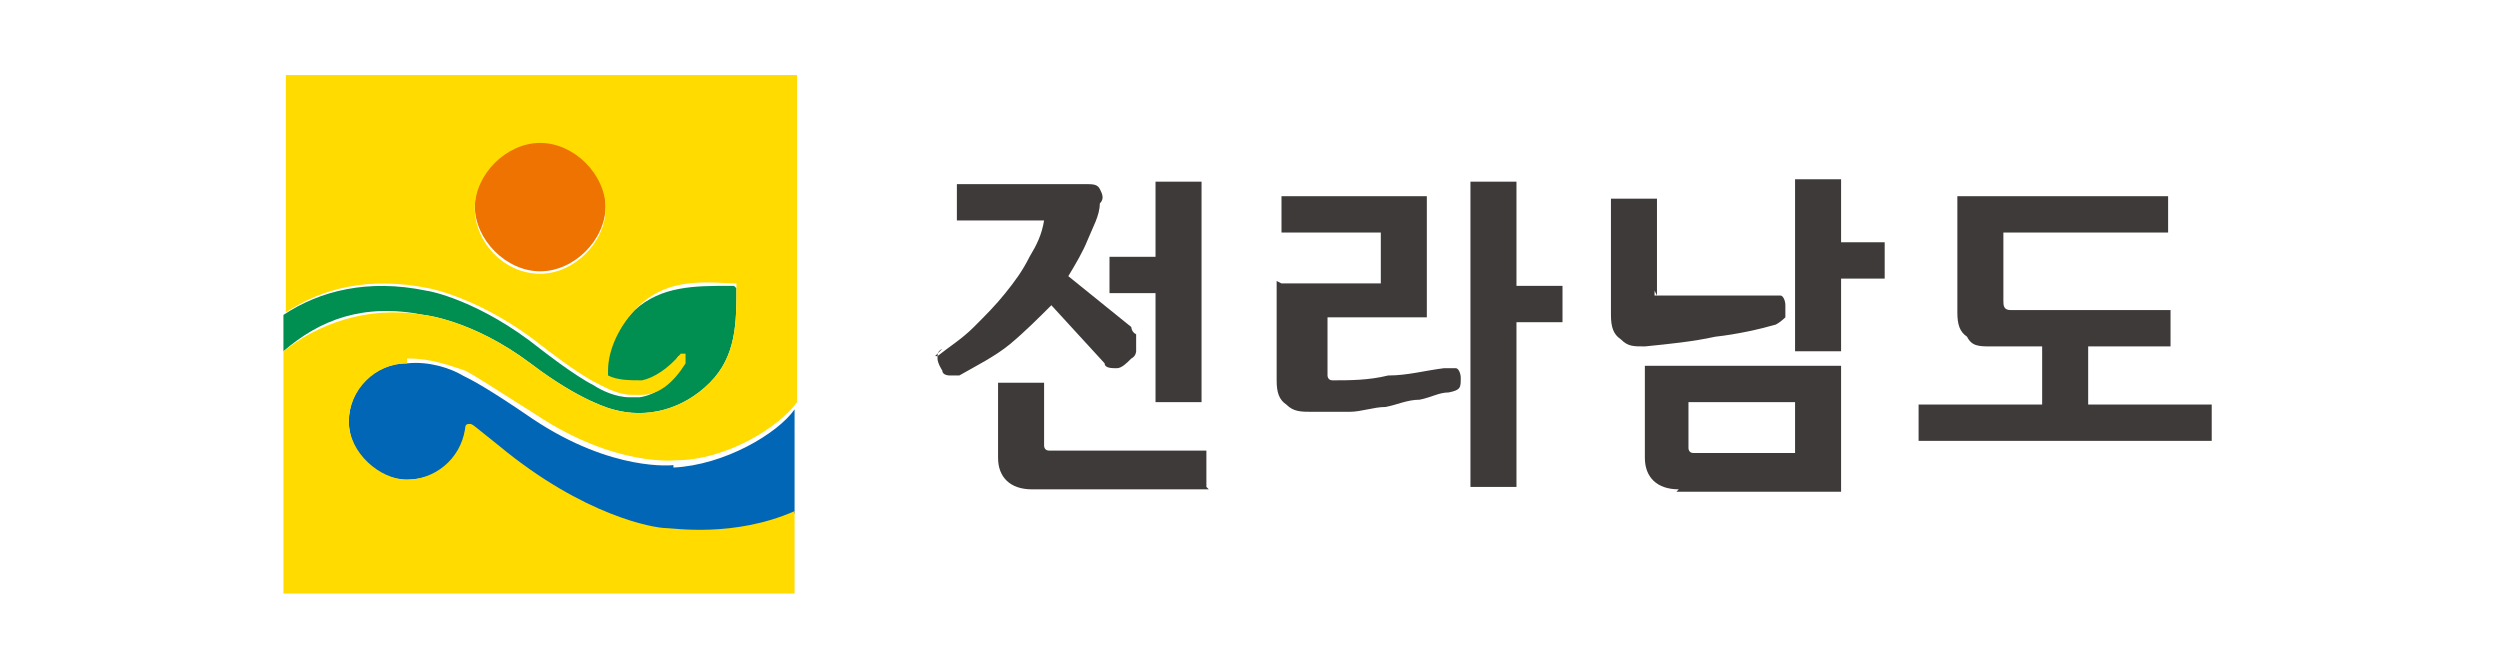
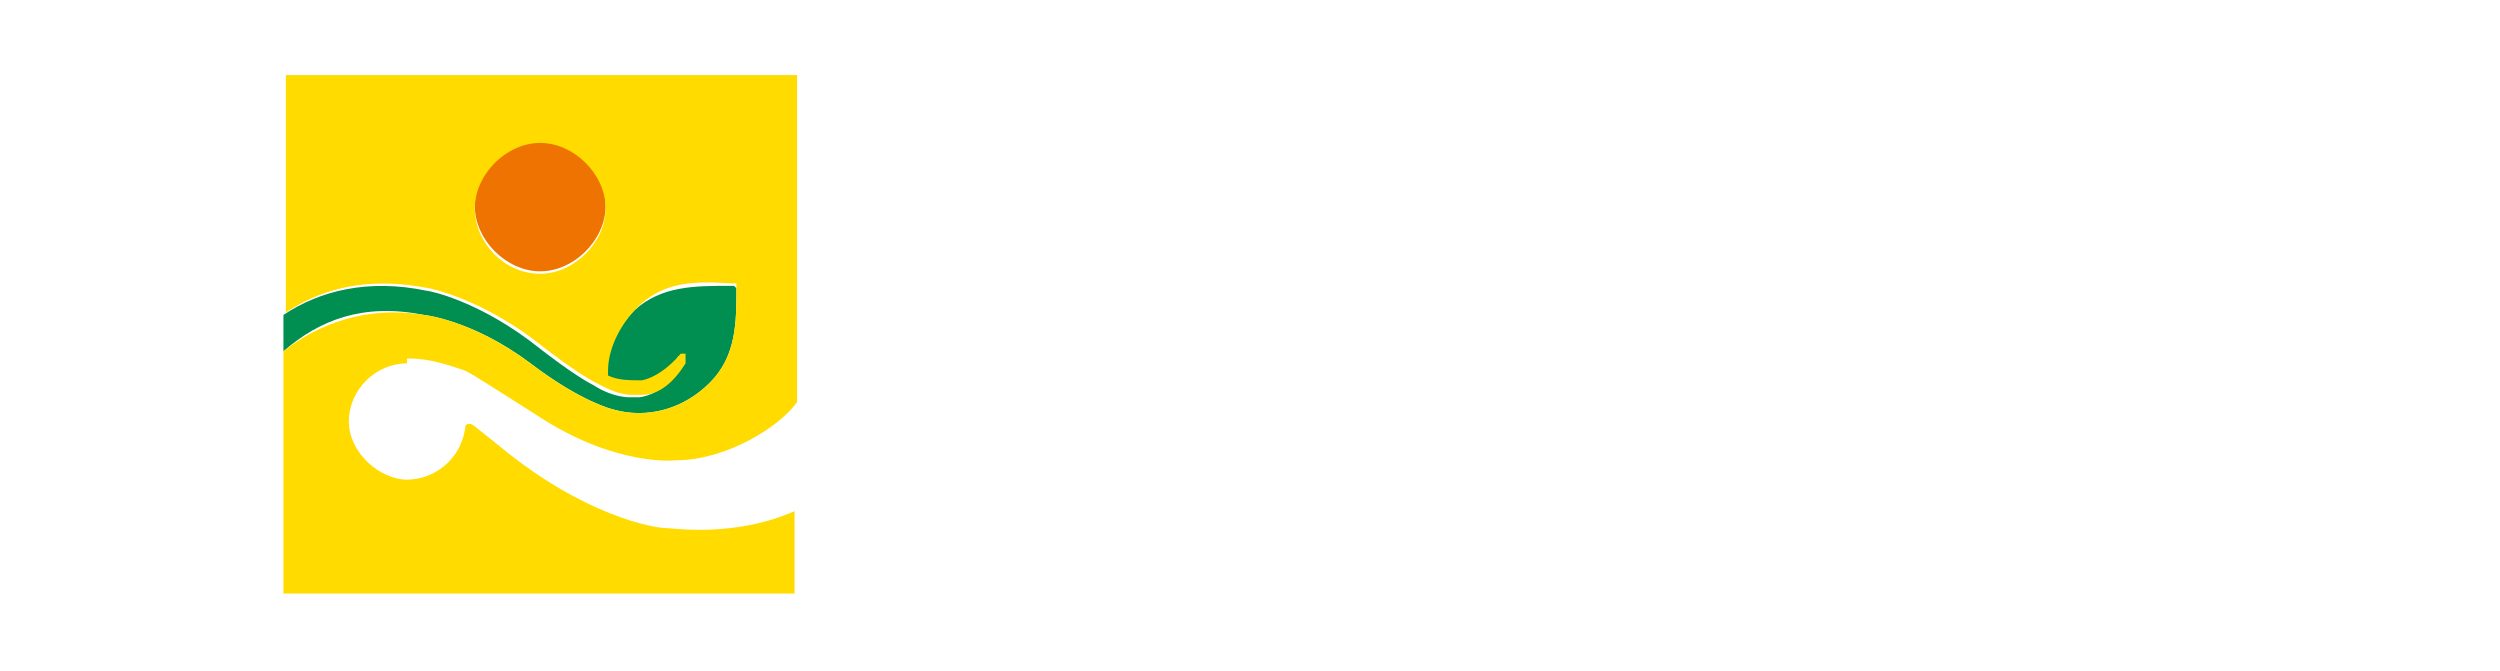
<svg xmlns="http://www.w3.org/2000/svg" id="_레이어_1" version="1.1" viewBox="0 0 103.2 27.7">
  <defs>
    <style>
      .st0 {
        fill: #3e3a39;
      }

      .st1 {
        fill: #0066b5;
      }

      .st2 {
        fill: #ffdb00;
      }

      .st3 {
        fill: #008e51;
      }

      .st4 {
        fill: #ee7300;
      }
    </style>
  </defs>
  <g>
-     <path class="st0" d="M38.7,14.7c.5-.4,1-.7,1.5-1.2.5-.5.9-.9,1.3-1.4s.7-.9,1-1.5c.3-.5.5-.9.6-1.5h-3.6v-1.5h5.3c.3,0,.5,0,.6.2s.2.4,0,.6c0,.5-.3,1-.5,1.5s-.5,1-.8,1.5l2.6,2.1s0,.2.2.3v.3c0,0,0,.2,0,.4,0,0,0,.2-.2.3-.2.2-.4.4-.6.4s-.5,0-.5-.2l-2.2-2.4c-.5.5-1.1,1.1-1.7,1.6-.6.5-1.4.9-2.1,1.3h-.4c0,0-.3,0-.3-.2,0,0-.2-.3-.2-.5s0-.3.2-.4l-.3.3ZM49.9,20.2h-7.3c-.9,0-1.4-.5-1.4-1.3v-3.1h1.9v2.6c0,0,0,.2.2.2h6.5s0,1.5,0,1.5ZM49.6,16.6h-1.9v-4.5h-1.9v-1.5h1.9v-3.1h1.9v9.2Z" />
-     <path class="st0" d="M52.9,11.7h4.1v-2.1h-4.1v-1.5h6v5h-4.1v2.4c0,0,0,.2.2.2.7,0,1.5,0,2.3-.2.8,0,1.5-.2,2.3-.3.2,0,.4,0,.5,0s.2.2.2.4c0,.4,0,.5-.5.6-.4,0-.7.2-1.2.3-.5,0-.9.2-1.4.3-.5,0-1,.2-1.5.2s-1,0-1.5,0-.8,0-1.1-.3c-.3-.2-.4-.5-.4-1v-4.4.3ZM62.6,7.5v4.3h1.9v1.5h-1.9v6.8h-1.9V7.5s1.9,0,1.9,0Z" />
-     <path class="st0" d="M68.3,12v.2h2.4c.4,0,.8,0,1.2,0,.4,0,.7,0,1.1,0,.2,0,.4,0,.5,0s.2.2.2.4v.5c0,0-.2.2-.4.3-.7.2-1.6.4-2.5.5-.9.2-1.9.3-2.9.4-.5,0-.7,0-1-.3-.3-.2-.4-.5-.4-1v-4.8h1.9v4.2-.2ZM69.3,20.2c-.9,0-1.4-.5-1.4-1.3v-3.8h8.1v5.2h-6.8,0ZM74.1,18.8v-2.2h-4.4v1.9c0,0,0,.2.2.2h4.2ZM76,10h1.8v1.5h-1.8v3h-1.9v-7.1h1.9v2.5Z" />
-     <path class="st0" d="M80.8,8.1h8.7v1.5h-6.8v2.8c0,.2,0,.4.3.4h6.6v1.5h-3.4v2.4h5.1v1.5h-12.1v-1.5h5.1v-2.4h-2.1c-.5,0-.8,0-1-.4-.3-.2-.4-.5-.4-1v-4.8h0Z" />
-   </g>
+     </g>
  <g>
    <g>
      <path class="st4" d="M25,8.5c0-1.5-1.3-2.7-2.7-2.7s-2.7,1.3-2.7,2.7,1.3,2.7,2.7,2.7,2.7-1.3,2.7-2.7Z" />
-       <path class="st1" d="M27.8,19.2s-2.5.3-5.8-1.9c-1.9-1.3-2.5-1.6-2.9-1.8-.5-.3-1.4-.6-2.3-.5-1.4,0-2.4,1.1-2.4,2.4s1.1,2.4,2.4,2.4,2.3-.9,2.4-2h0c0,0,0-.2.2-.2s.3.2.7.5h0l.5.4c3.5,2.9,6.3,3.3,6.9,3.4.3,0,2.7.4,5.3-.7v-4.3c-.7,1-2.9,2.3-5,2.4h0Z" />
      <path class="st3" d="M30.3,11.8s0,0,0,0h-.2c-1.4,0-2.8,0-3.9,1-.7.7-1.1,1.6-1.2,2.6h0s0,0,0,.2h0c.4.2.8.3,1.4.2.6,0,1.3-.5,1.6-1.1,0,0,0,0,.2,0,0,0,0,0,0,.2v.2c-.5.7-1.1,1.2-1.8,1.3h-.4c-.6,0-1.2-.3-1.5-.5-.8-.4-2.2-1.5-2.2-1.5-2.5-2-4.6-2.4-4.7-2.4-2.4-.5-4.4,0-5.9,1v1.5c1.5-1.3,3.3-2,5.8-1.5,0,0,2,.2,4.4,2,2.1,1.6,3.4,1.9,3.4,1.9,1.4.4,2.9,0,4-1.1,1.1-1.1,1.1-2.5,1.1-3.9v-.2.2Z" />
    </g>
    <path class="st2" d="M16.9,14.8c.9,0,1.7.3,2.3.5.4.2,1,.6,2.9,1.8,3.3,2.2,5.8,1.9,5.8,1.9,2.1,0,4.3-1.4,5-2.4V3.1H11.8v9.8c1.5-1,3.4-1.5,5.9-1,0,0,2.2.4,4.7,2.4,0,0,1.4,1.1,2.2,1.5.4.2.9.5,1.5.5s.3,0,.4,0c.7,0,1.3-.5,1.8-1.3v-.4h-.2c-.5.6-1.1,1-1.6,1.1-.5,0-1,0-1.4-.2h0s0,0,0-.2h0c0-.9.5-1.9,1.2-2.6,1.1-1.1,2.4-1.1,3.9-1h.2s0,0,0,0v.2c0,1.4,0,2.8-1.1,3.9s-2.6,1.5-4,1.1c0,0-1.3-.3-3.4-1.9-2.4-1.8-4.4-2-4.4-2-2.4-.4-4.4.4-5.8,1.5v10h21.1v-3.4c-2.5,1.1-5,.7-5.3.7-.5,0-3.4-.5-6.9-3.4l-.5-.4c-.5-.4-.6-.5-.7-.5s-.2,0-.2.2h0c-.2,1.3-1.3,2.1-2.4,2.1s-2.4-1.1-2.4-2.4,1.1-2.4,2.4-2.4v-.2ZM22.3,11.3c-1.5,0-2.7-1.3-2.7-2.7s1.3-2.7,2.7-2.7,2.7,1.3,2.7,2.7-1.3,2.7-2.7,2.7Z" />
  </g>
</svg>